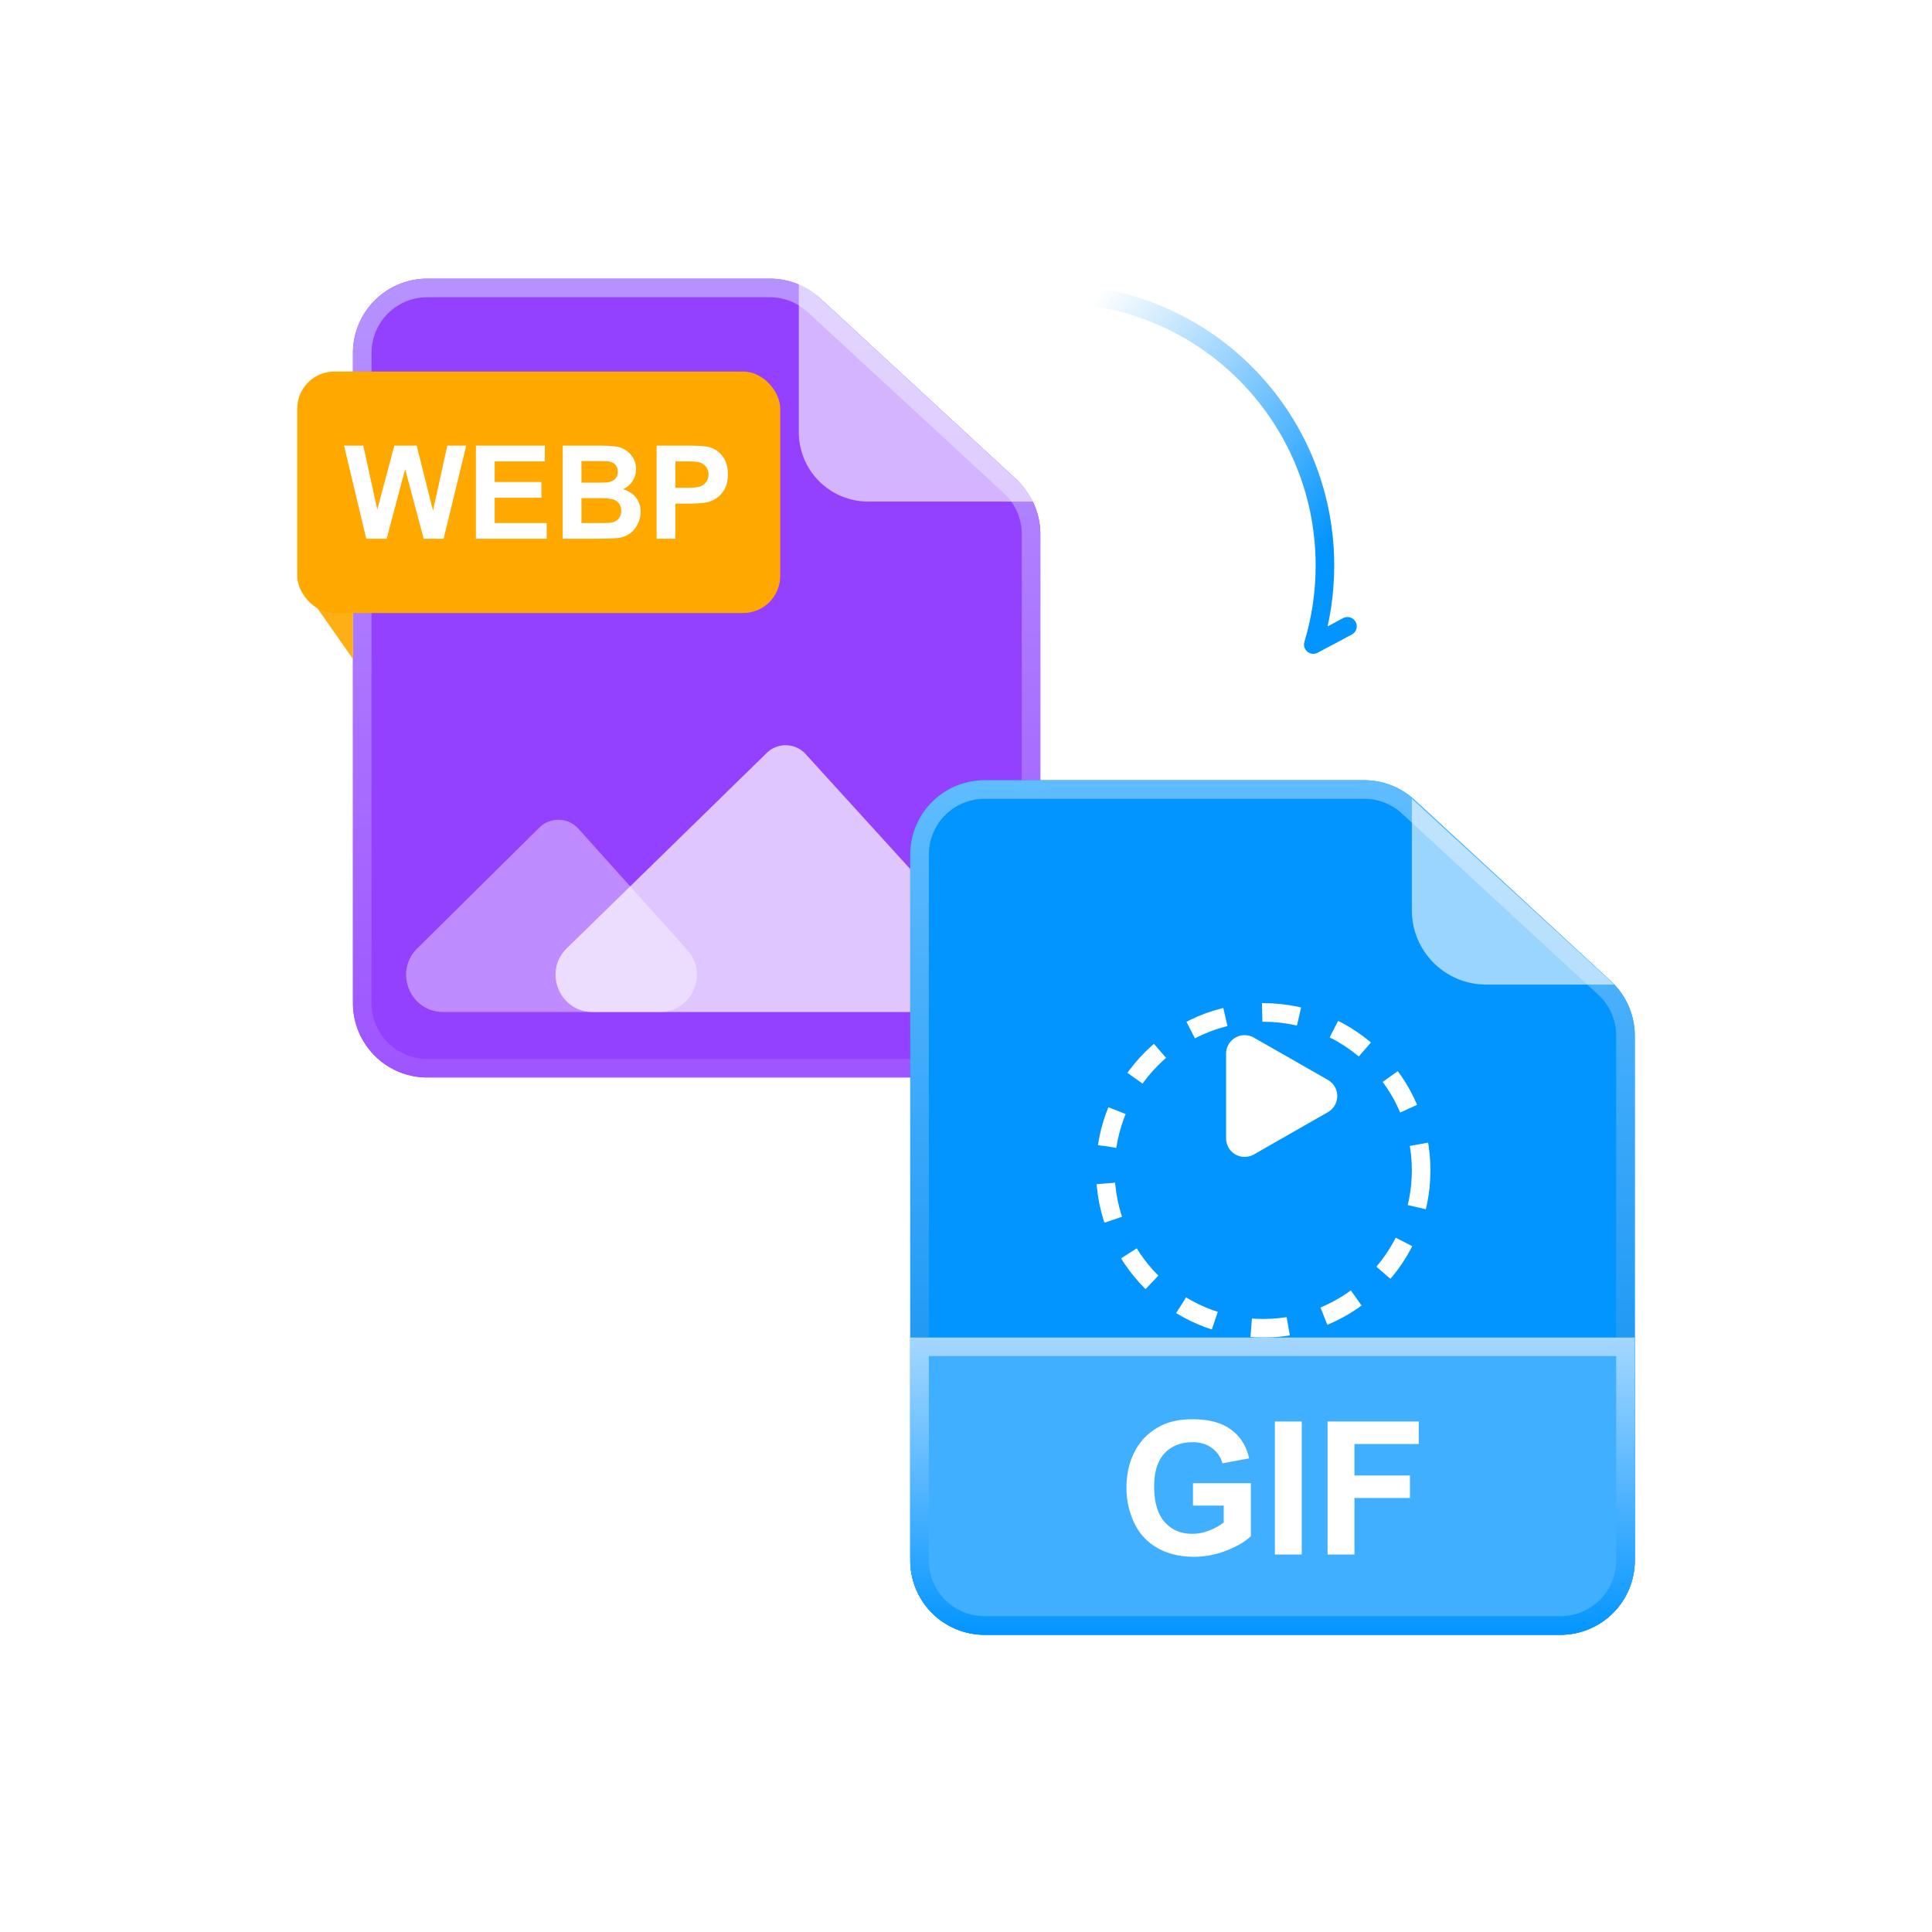
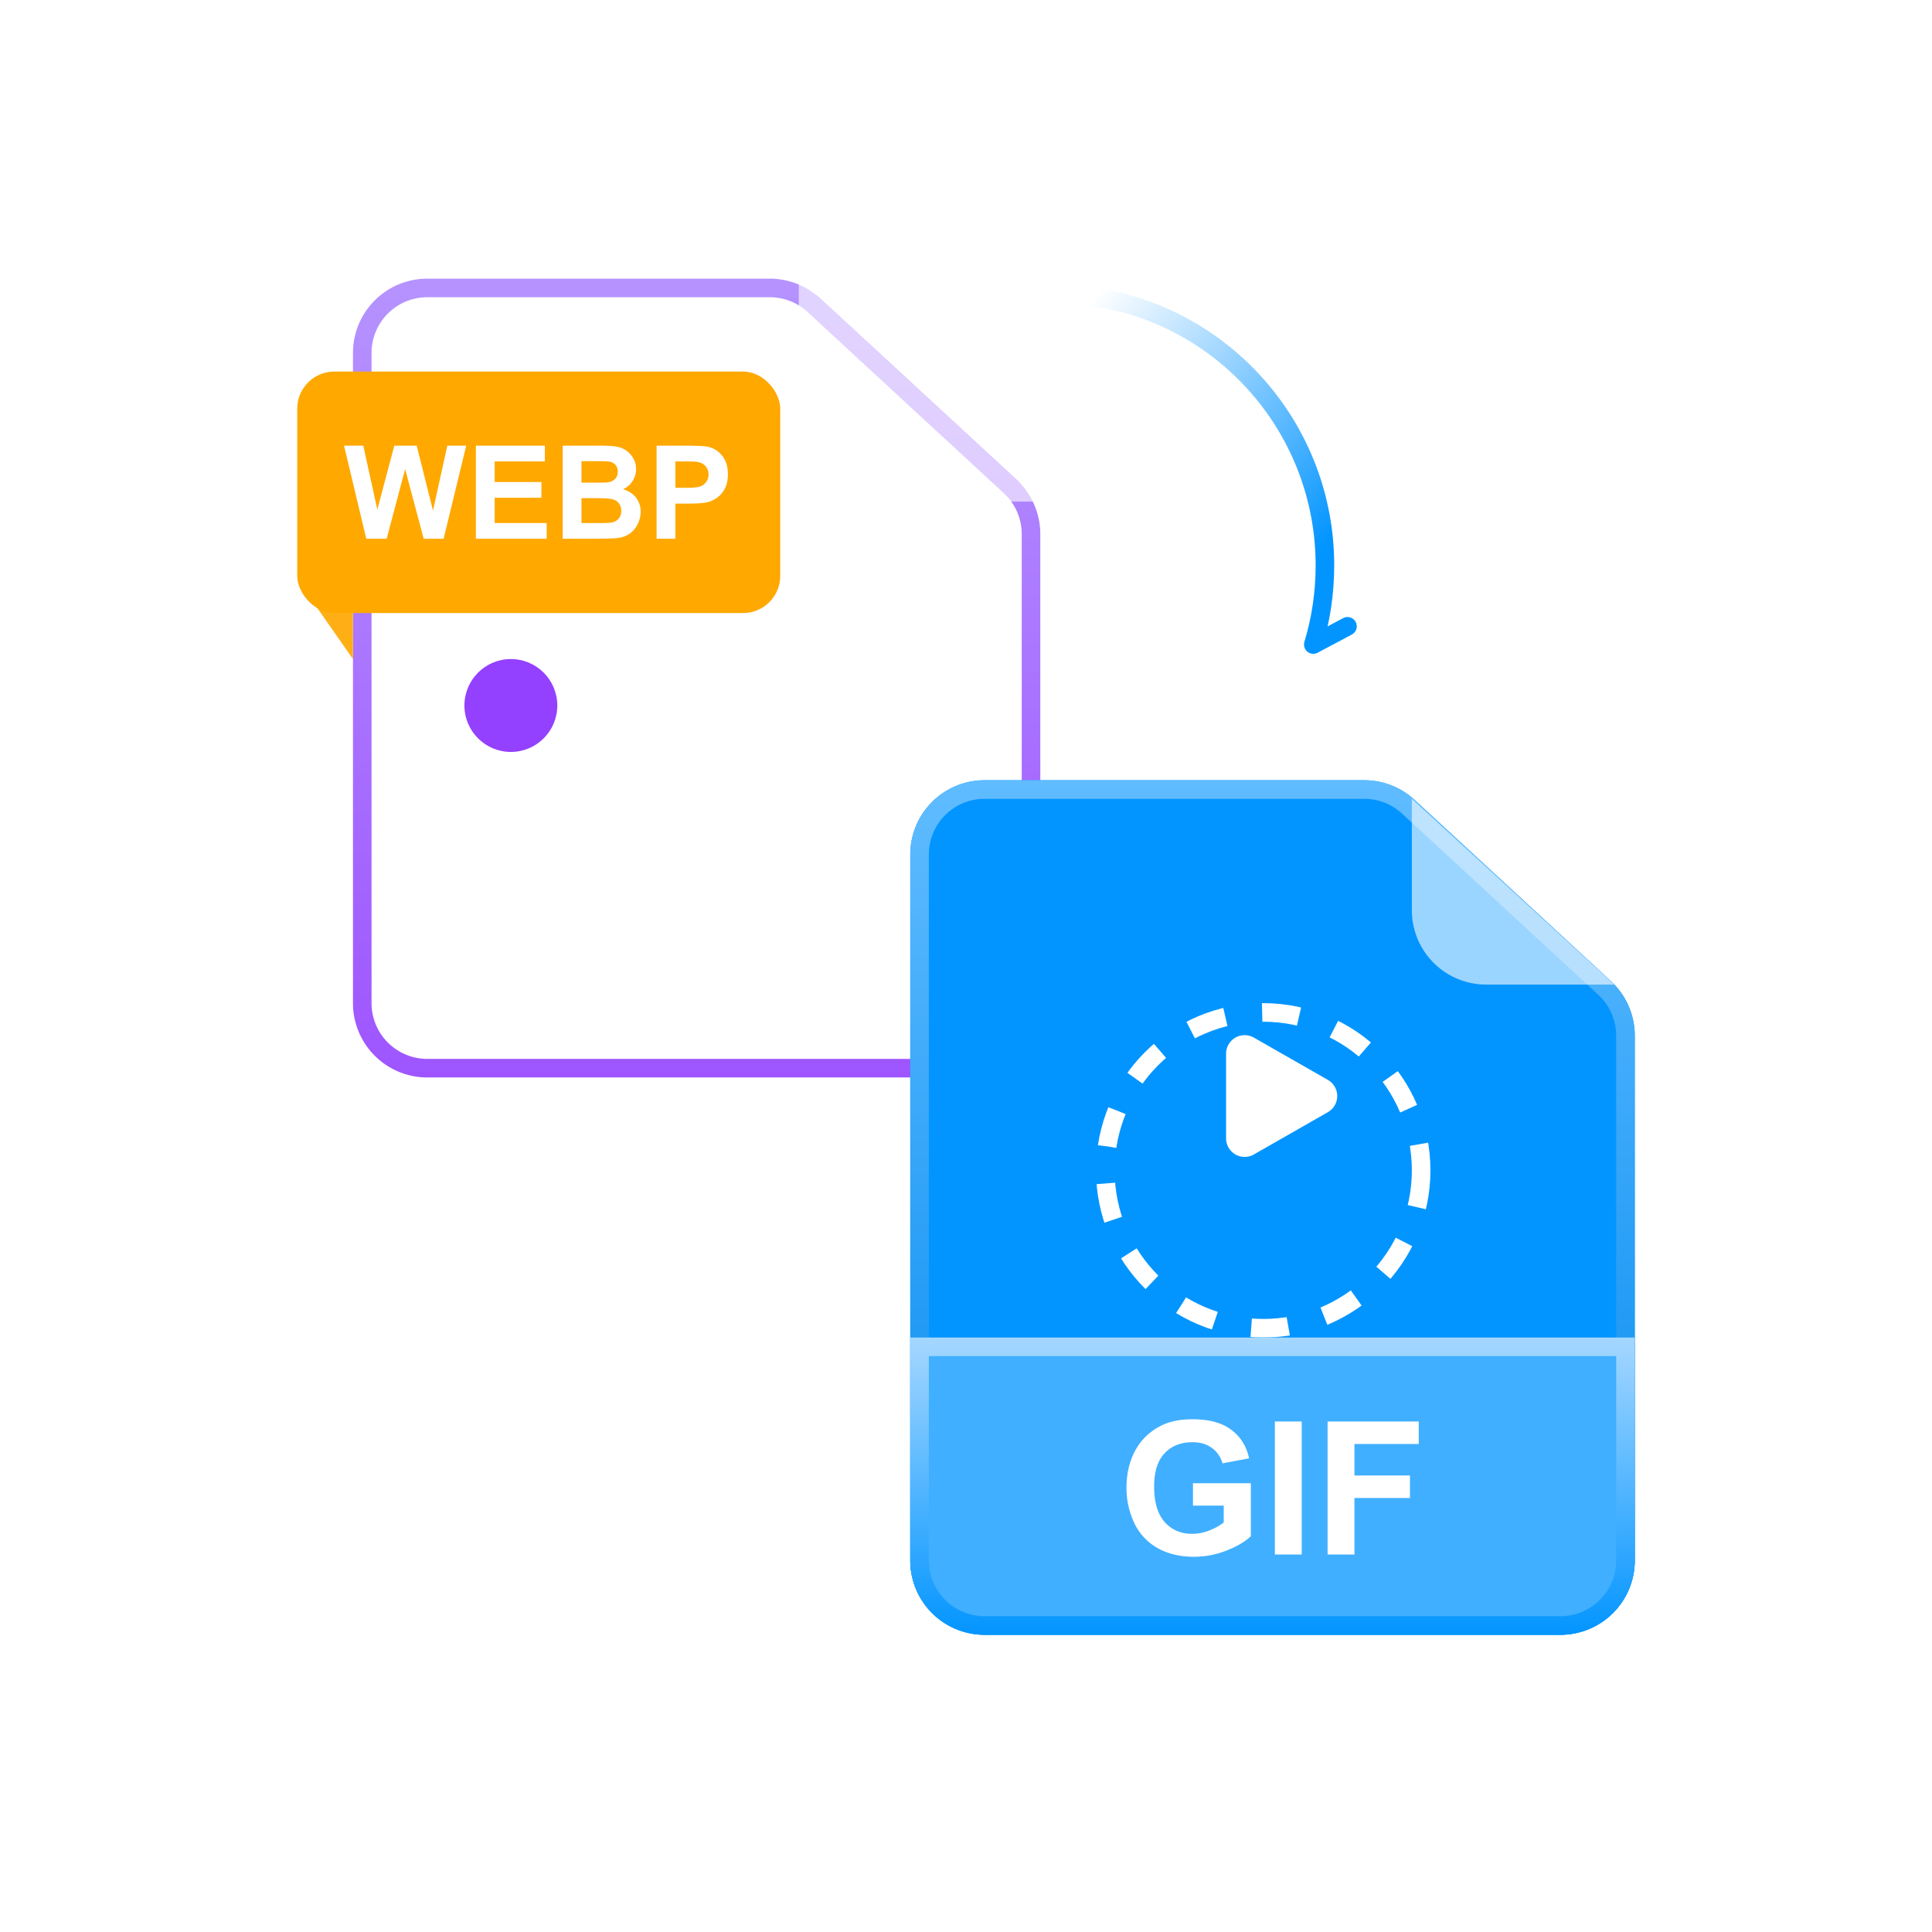
<svg xmlns="http://www.w3.org/2000/svg" width="104" height="104" fill="none">
  <path d="M58.999 16c6.98 1.087 12.322 7.14 12.322 14.444 0 1.479-.219 2.906-.626 4.251l1.84-.98" stroke="url(#a)" stroke-linecap="round" stroke-linejoin="round" />
  <g filter="url(#b)">
-     <path fill-rule="evenodd" clip-rule="evenodd" d="M19 19a4 4 0 0 1 4-4h18.436a4 4 0 0 1 2.713 1.06l10.564 9.752A4 4 0 0 1 56 28.752V54a4 4 0 0 1-4 4H23a4 4 0 0 1-4-4V19Z" fill="#9440FF" />
-   </g>
+     </g>
  <path d="M23 15.5h18.436a3.5 3.5 0 0 1 2.374.928l10.564 9.752A3.5 3.5 0 0 1 55.5 28.75V54a3.5 3.5 0 0 1-3.5 3.5H23a3.5 3.5 0 0 1-3.5-3.5V19a3.5 3.5 0 0 1 3.5-3.5Z" stroke="url(#c)" />
  <g opacity=".4" filter="url(#d)">
    <path d="M35.515 54.477h-11.65c-1.787 0-2.677-2.165-1.407-3.422l6.575-6.505a1.454 1.454 0 0 1 2.105.062l5.864 6.528c1.157 1.287.243 3.337-1.487 3.337Z" fill="#fff" />
  </g>
  <g opacity=".7" filter="url(#e)">
    <path d="M51.477 54.477H31.909c-1.793 0-2.68-2.178-1.398-3.431L41.275 40.53a1.454 1.454 0 0 1 2.092.061l9.589 10.54c1.169 1.284.257 3.346-1.48 3.346Z" fill="#fff" />
  </g>
  <g filter="url(#f)">
    <circle cx="27.5" cy="37.977" r="2.5" fill="#9440FF" />
  </g>
  <path opacity=".6" fill-rule="evenodd" clip-rule="evenodd" d="m43 15 13 12h-9.264A3.736 3.736 0 0 1 43 23.265V15Z" fill="#fff" />
  <path fill-rule="evenodd" clip-rule="evenodd" d="m19 35.477-2-2.858v-1.142h2v4Z" fill="#FFAF16" />
  <g filter="url(#g)">
    <rect x="16" y="20" width="26" height="13" rx="2" fill="#FFA800" />
  </g>
  <path d="m19.717 29-1.197-5.01h1.036l.755 3.441.916-3.442h1.204l.878 3.5.77-3.5h1.018L23.88 29h-1.073l-.998-3.746L20.814 29h-1.097Zm5.9 0v-5.01h3.714v.847h-2.703v1.11h2.516v.845h-2.516v1.364h2.8V29h-3.812Zm4.672-5.01h2.002c.397 0 .692.016.886.05a1.273 1.273 0 0 1 .91.625c.101.174.153.369.153.585 0 .235-.064.45-.192.646a1.165 1.165 0 0 1-.512.441c.305.09.54.24.704.455.164.214.246.466.246.755 0 .228-.054.45-.16.667-.106.214-.25.386-.435.516a1.434 1.434 0 0 1-.677.236c-.168.018-.575.03-1.22.034H30.29v-5.01Zm1.011.833v1.159h.663c.395 0 .64-.006.735-.017a.666.666 0 0 0 .407-.178c.1-.1.15-.231.15-.393a.539.539 0 0 0-.13-.376c-.084-.098-.21-.157-.379-.178-.1-.011-.388-.017-.865-.017h-.58Zm0 1.993v1.34h.937c.364 0 .596-.01.694-.031a.623.623 0 0 0 .365-.198.617.617 0 0 0 .144-.427.654.654 0 0 0-.11-.383.618.618 0 0 0-.317-.23c-.137-.047-.435-.071-.896-.071H31.3ZM35.344 29v-5.01h1.623c.616 0 1.017.024 1.203.075.288.075.528.239.722.492.193.25.29.575.29.974 0 .307-.056.566-.167.776a1.38 1.38 0 0 1-.428.495c-.17.119-.345.197-.523.236-.241.048-.59.072-1.049.072h-.66V29h-1.011Zm1.011-4.163v1.422h.554c.399 0 .666-.026.8-.079a.667.667 0 0 0 .43-.636.647.647 0 0 0-.16-.45.7.7 0 0 0-.407-.223c-.12-.023-.363-.034-.728-.034h-.489Z" fill="#fff" />
  <g filter="url(#h)">
    <path fill-rule="evenodd" clip-rule="evenodd" d="M49 46a4 4 0 0 1 4-4h20.436a4 4 0 0 1 2.713 1.06l10.564 9.752A4 4 0 0 1 88 55.752V84a4 4 0 0 1-4 4H53a4 4 0 0 1-4-4V46Z" fill="#0395FF" />
  </g>
  <path d="M53 42.5h20.436a3.5 3.5 0 0 1 2.374.928l10.564 9.752A3.5 3.5 0 0 1 87.5 55.75V84a3.5 3.5 0 0 1-3.5 3.5H53a3.5 3.5 0 0 1-3.5-3.5V46a3.5 3.5 0 0 1 3.5-3.5Z" stroke="url(#i)" />
  <g filter="url(#j)">
    <path d="M71.48 58.132a1 1 0 0 1 0 1.736l-3.984 2.277A1 1 0 0 1 66 61.277v-4.554a1 1 0 0 1 1.496-.868l3.985 2.277Z" fill="#fff" />
  </g>
  <g filter="url(#k)">
    <circle cx="68" cy="59" r="8.5" stroke="#fff" stroke-dasharray="2 2" />
  </g>
  <path opacity=".6" fill-rule="evenodd" clip-rule="evenodd" d="m76 43 10.91 10H80a4 4 0 0 1-4-4v-6Z" fill="#fff" />
  <g filter="url(#l)">
    <path d="M49 72h39v12a4 4 0 0 1-4 4H53a4 4 0 0 1-4-4V72Z" fill="#40AFFF" />
  </g>
  <path d="M49.5 72.5h38V84a3.5 3.5 0 0 1-3.5 3.5H53a3.5 3.5 0 0 1-3.5-3.5V72.5Z" stroke="url(#m)" />
  <path d="M64.218 81.048v-1.206h3.115v2.851c-.303.293-.742.552-1.318.777a4.8 4.8 0 0 1-1.743.332c-.75 0-1.402-.157-1.959-.469a3.012 3.012 0 0 1-1.254-1.348 4.37 4.37 0 0 1-.42-1.909c0-.745.156-1.408.468-1.987.313-.58.77-1.024 1.373-1.333.459-.238 1.03-.357 1.713-.357.889 0 1.582.188 2.08.562.502.371.824.885.967 1.543l-1.435.268a1.5 1.5 0 0 0-.572-.83c-.276-.205-.623-.307-1.04-.307-.631 0-1.134.2-1.508.6-.372.4-.557.995-.557 1.783 0 .85.189 1.487.566 1.914.378.423.873.634 1.485.634a2.5 2.5 0 0 0 .908-.175c.306-.12.568-.266.786-.435v-.908h-1.655Zm4.409 2.632V76.52h1.445v7.159h-1.445Zm2.837 0V76.52h4.907v1.211H72.91v1.695h2.988v1.21H72.91v3.043h-1.445Z" fill="#fff" />
  <defs>
    <filter id="j" x="66" y="55.719" width="5.984" height="6.563" filterUnits="userSpaceOnUse" color-interpolation-filters="sRGB">
      <feFlood flood-opacity="0" result="BackgroundImageFix" />
      <feBlend in="SourceGraphic" in2="BackgroundImageFix" result="shape" />
      <feColorMatrix in="SourceAlpha" values="0 0 0 0 0 0 0 0 0 0 0 0 0 0 0 0 0 0 127 0" result="hardAlpha" />
      <feOffset />
      <feGaussianBlur stdDeviation="1.347" />
      <feComposite in2="hardAlpha" operator="arithmetic" k2="-1" k3="1" />
      <feColorMatrix values="0 0 0 0 0.729 0 0 0 0 0.854 0 0 0 0 1 0 0 0 0.52 0" />
      <feBlend in2="shape" result="effect1_innerShadow_1190_182" />
    </filter>
    <filter id="b" x="19" y="15" width="37" height="43" filterUnits="userSpaceOnUse" color-interpolation-filters="sRGB">
      <feFlood flood-opacity="0" result="BackgroundImageFix" />
      <feBlend in="SourceGraphic" in2="BackgroundImageFix" result="shape" />
      <feColorMatrix in="SourceAlpha" values="0 0 0 0 0 0 0 0 0 0 0 0 0 0 0 0 0 0 127 0" result="hardAlpha" />
      <feOffset />
      <feGaussianBlur stdDeviation="5.387" />
      <feComposite in2="hardAlpha" operator="arithmetic" k2="-1" k3="1" />
      <feColorMatrix values="0 0 0 0 0.861 0 0 0 0 0.635 0 0 0 0 1 0 0 0 1 0" />
      <feBlend in2="shape" result="effect1_innerShadow_1190_182" />
    </filter>
    <filter id="e" x="29.906" y="40.117" width="23.574" height="14.359" filterUnits="userSpaceOnUse" color-interpolation-filters="sRGB">
      <feFlood flood-opacity="0" result="BackgroundImageFix" />
      <feBlend in="SourceGraphic" in2="BackgroundImageFix" result="shape" />
      <feColorMatrix in="SourceAlpha" values="0 0 0 0 0 0 0 0 0 0 0 0 0 0 0 0 0 0 127 0" result="hardAlpha" />
      <feOffset />
      <feGaussianBlur stdDeviation=".364" />
      <feComposite in2="hardAlpha" operator="arithmetic" k2="-1" k3="1" />
      <feColorMatrix values="0 0 0 0 0.584 0 0 0 0 0.255 0 0 0 0 1 0 0 0 1 0" />
      <feBlend in2="shape" result="effect1_innerShadow_1190_182" />
    </filter>
    <filter id="f" x="25" y="35.477" width="5" height="5" filterUnits="userSpaceOnUse" color-interpolation-filters="sRGB">
      <feFlood flood-opacity="0" result="BackgroundImageFix" />
      <feBlend in="SourceGraphic" in2="BackgroundImageFix" result="shape" />
      <feColorMatrix in="SourceAlpha" values="0 0 0 0 0 0 0 0 0 0 0 0 0 0 0 0 0 0 127 0" result="hardAlpha" />
      <feOffset />
      <feGaussianBlur stdDeviation="1" />
      <feComposite in2="hardAlpha" operator="arithmetic" k2="-1" k3="1" />
      <feColorMatrix values="0 0 0 0 1 0 0 0 0 1 0 0 0 0 1 0 0 0 0.8 0" />
      <feBlend in2="shape" result="effect1_innerShadow_1190_182" />
    </filter>
    <filter id="g" x="16" y="20" width="26" height="13" filterUnits="userSpaceOnUse" color-interpolation-filters="sRGB">
      <feFlood flood-opacity="0" result="BackgroundImageFix" />
      <feBlend in="SourceGraphic" in2="BackgroundImageFix" result="shape" />
      <feColorMatrix in="SourceAlpha" values="0 0 0 0 0 0 0 0 0 0 0 0 0 0 0 0 0 0 127 0" result="hardAlpha" />
      <feOffset />
      <feGaussianBlur stdDeviation="3" />
      <feComposite in2="hardAlpha" operator="arithmetic" k2="-1" k3="1" />
      <feColorMatrix values="0 0 0 0 1 0 0 0 0 1 0 0 0 0 1 0 0 0 1 0" />
      <feBlend in2="shape" result="effect1_innerShadow_1190_182" />
    </filter>
    <filter id="h" x="49" y="42" width="39" height="46" filterUnits="userSpaceOnUse" color-interpolation-filters="sRGB">
      <feFlood flood-opacity="0" result="BackgroundImageFix" />
      <feBlend in="SourceGraphic" in2="BackgroundImageFix" result="shape" />
      <feColorMatrix in="SourceAlpha" values="0 0 0 0 0 0 0 0 0 0 0 0 0 0 0 0 0 0 127 0" result="hardAlpha" />
      <feOffset />
      <feGaussianBlur stdDeviation="3.27" />
      <feComposite in2="hardAlpha" operator="arithmetic" k2="-1" k3="1" />
      <feColorMatrix values="0 0 0 0 0.531 0 0 0 0 0.691 0 0 0 0 1 0 0 0 1 0" />
      <feBlend in2="shape" result="effect1_innerShadow_1190_182" />
    </filter>
    <filter id="d" x="21.859" y="44.133" width="15.66" height="10.344" filterUnits="userSpaceOnUse" color-interpolation-filters="sRGB">
      <feFlood flood-opacity="0" result="BackgroundImageFix" />
      <feBlend in="SourceGraphic" in2="BackgroundImageFix" result="shape" />
      <feColorMatrix in="SourceAlpha" values="0 0 0 0 0 0 0 0 0 0 0 0 0 0 0 0 0 0 127 0" result="hardAlpha" />
      <feOffset />
      <feGaussianBlur stdDeviation=".364" />
      <feComposite in2="hardAlpha" operator="arithmetic" k2="-1" k3="1" />
      <feColorMatrix values="0 0 0 0 0.58 0 0 0 0 0.251 0 0 0 0 1 0 0 0 1 0" />
      <feBlend in2="shape" result="effect1_innerShadow_1190_182" />
    </filter>
    <filter id="k" x="59" y="50" width="18" height="20" filterUnits="userSpaceOnUse" color-interpolation-filters="sRGB">
      <feFlood flood-opacity="0" result="BackgroundImageFix" />
      <feBlend in="SourceGraphic" in2="BackgroundImageFix" result="shape" />
      <feColorMatrix in="SourceAlpha" values="0 0 0 0 0 0 0 0 0 0 0 0 0 0 0 0 0 0 127 0" result="hardAlpha" />
      <feOffset dy="4" />
      <feGaussianBlur stdDeviation="1" />
      <feComposite in2="hardAlpha" operator="arithmetic" k2="-1" k3="1" />
      <feColorMatrix values="0 0 0 0 0.729 0 0 0 0 0.855 0 0 0 0 1 0 0 0 0.52 0" />
      <feBlend in2="shape" result="effect1_innerShadow_1190_182" />
    </filter>
    <filter id="l" x="49" y="72" width="39" height="16" filterUnits="userSpaceOnUse" color-interpolation-filters="sRGB">
      <feFlood flood-opacity="0" result="BackgroundImageFix" />
      <feBlend in="SourceGraphic" in2="BackgroundImageFix" result="shape" />
      <feColorMatrix in="SourceAlpha" values="0 0 0 0 0 0 0 0 0 0 0 0 0 0 0 0 0 0 127 0" result="hardAlpha" />
      <feOffset />
      <feGaussianBlur stdDeviation="2" />
      <feComposite in2="hardAlpha" operator="arithmetic" k2="-1" k3="1" />
      <feColorMatrix values="0 0 0 0 1 0 0 0 0 1 0 0 0 0 1 0 0 0 0.58 0" />
      <feBlend in2="shape" result="effect1_innerShadow_1190_182" />
    </filter>
    <linearGradient id="a" x1="72.633" y1="27.795" x2="58.981" y2="15.92" gradientUnits="userSpaceOnUse">
      <stop stop-color="#0395FF" />
      <stop offset="1" stop-color="#1699FF" stop-opacity="0" />
    </linearGradient>
    <linearGradient id="c" x1="37.5" y1="15" x2="37.5" y2="58" gradientUnits="userSpaceOnUse">
      <stop stop-color="#B593FF" />
      <stop offset="1" stop-color="#9E55FF" />
    </linearGradient>
    <linearGradient id="i" x1="68.5" y1="42" x2="68.5" y2="88" gradientUnits="userSpaceOnUse">
      <stop stop-color="#60BCFF" />
      <stop offset="1" stop-color="#0089F0" />
    </linearGradient>
    <linearGradient id="m" x1="68.5" y1="72" x2="68.5" y2="88" gradientUnits="userSpaceOnUse">
      <stop stop-color="#A5D7FF" />
      <stop offset="1" stop-color="#0395FF" />
    </linearGradient>
  </defs>
</svg>